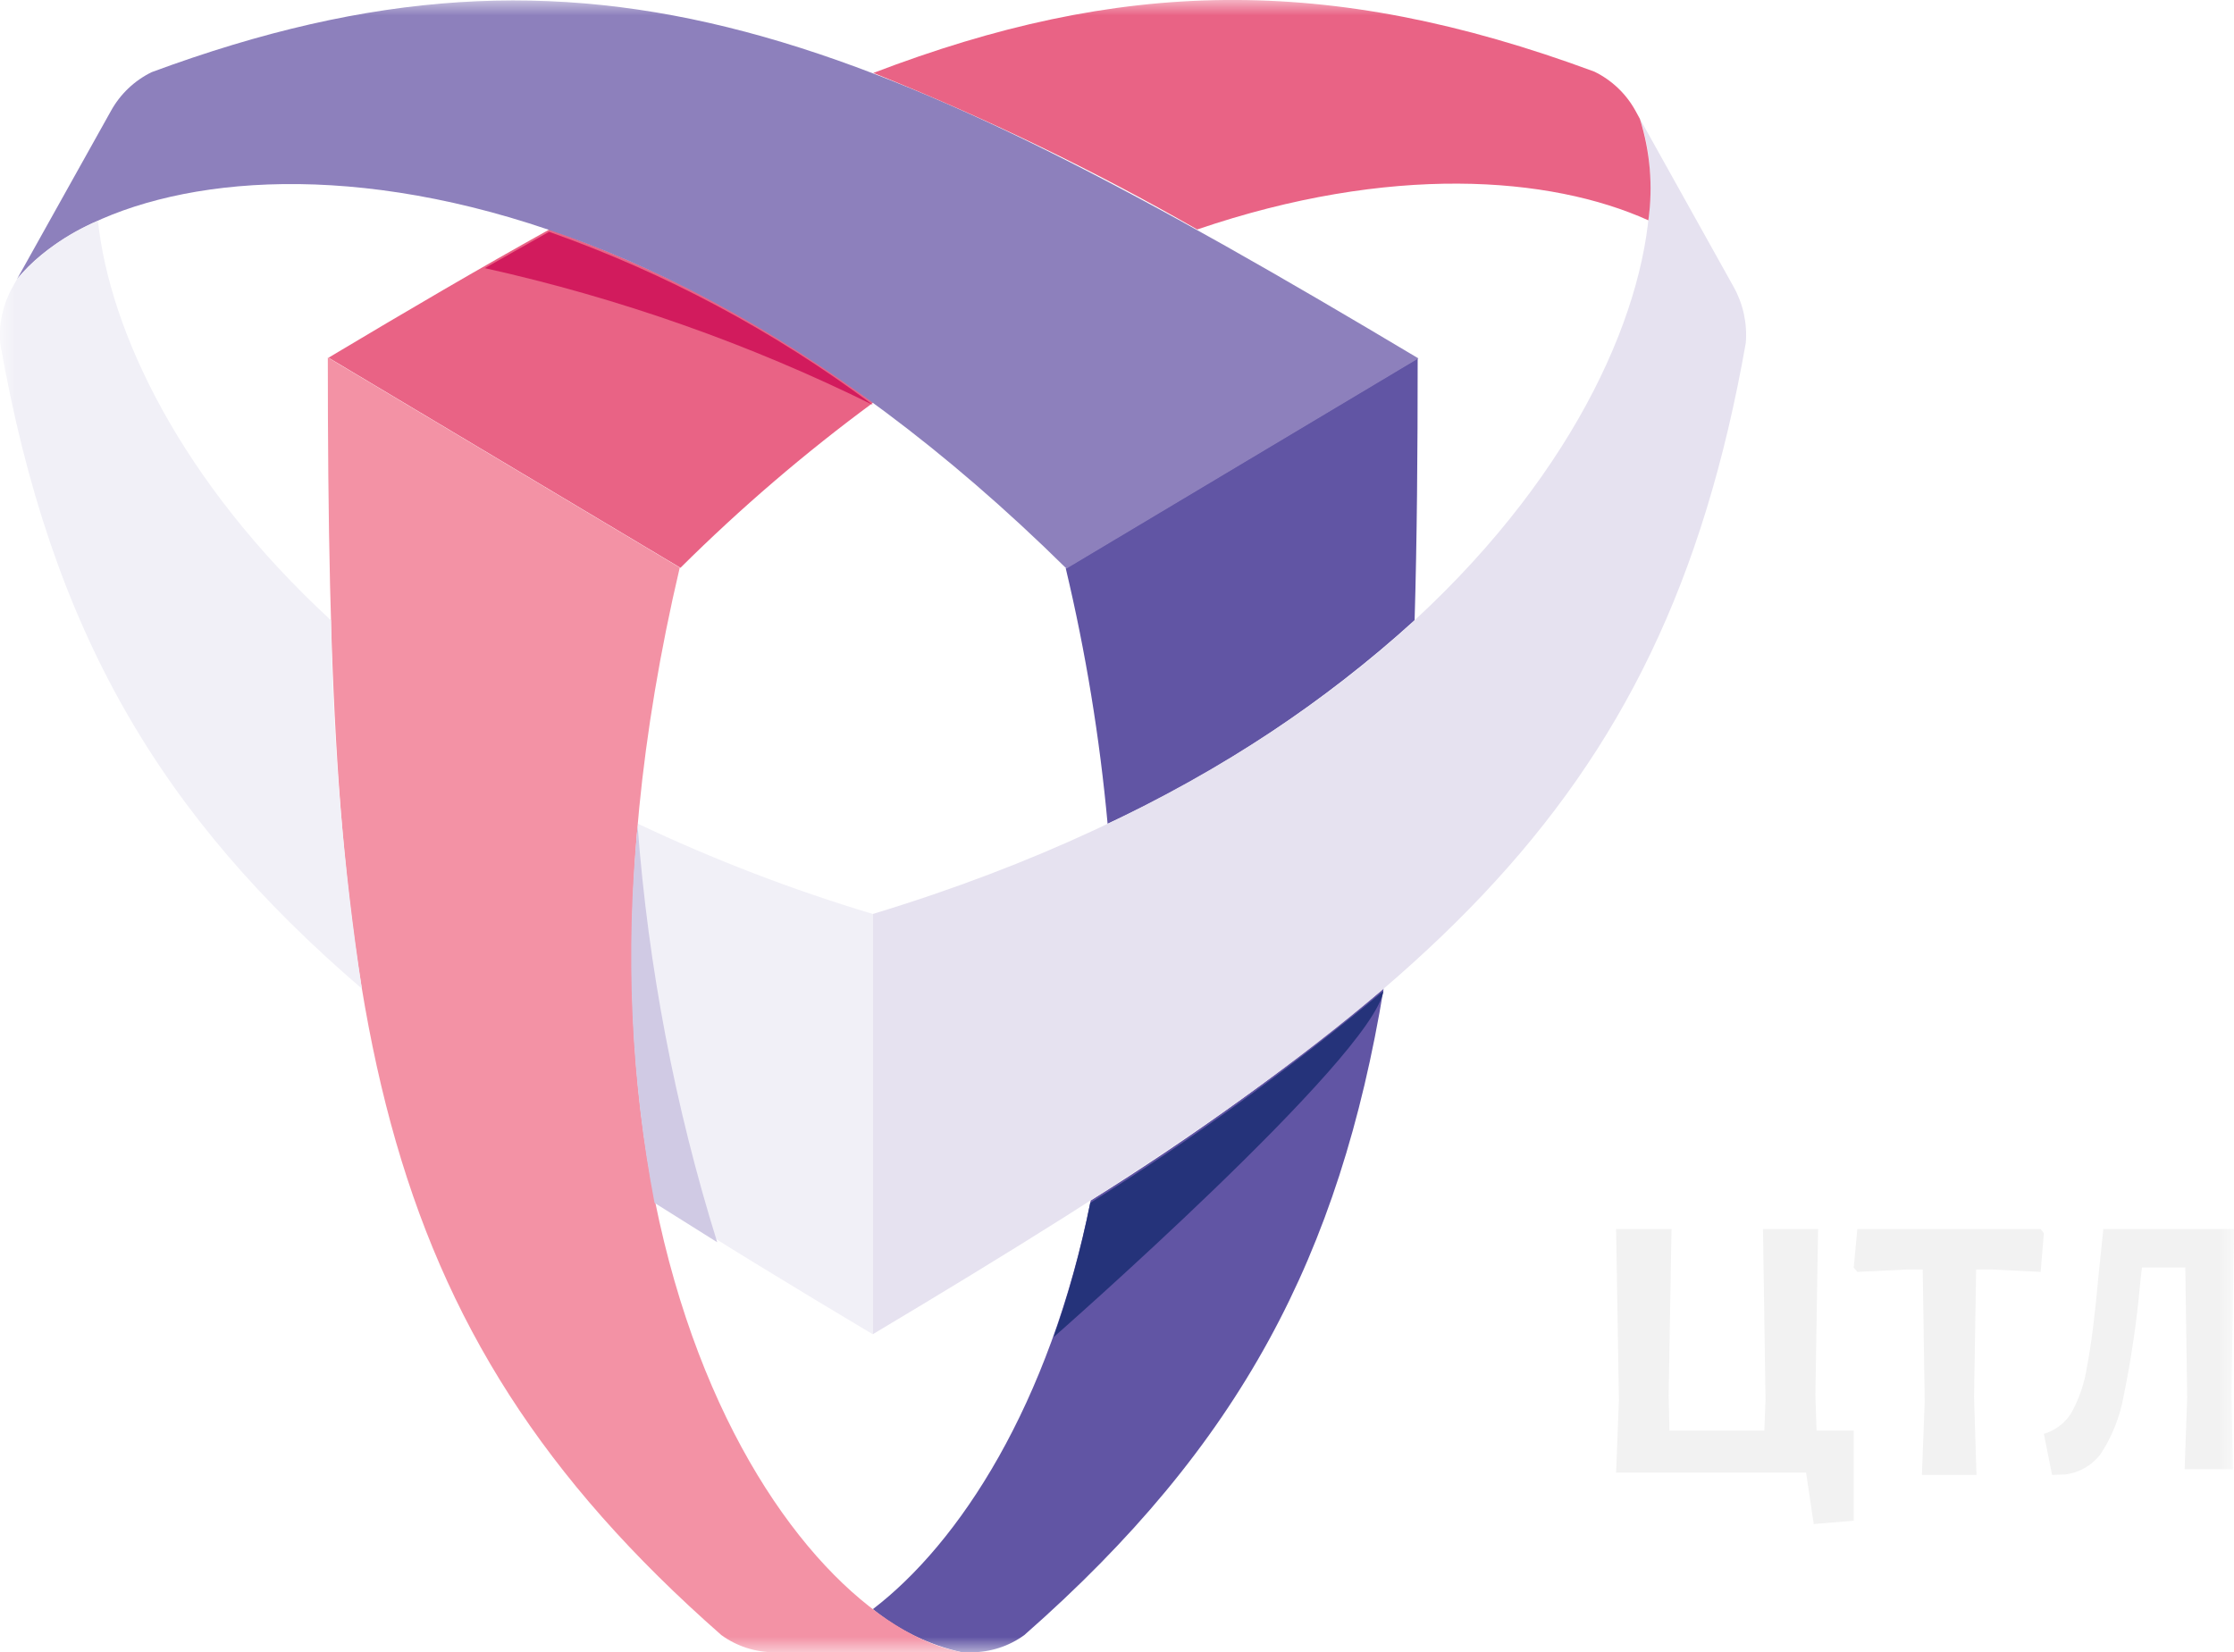
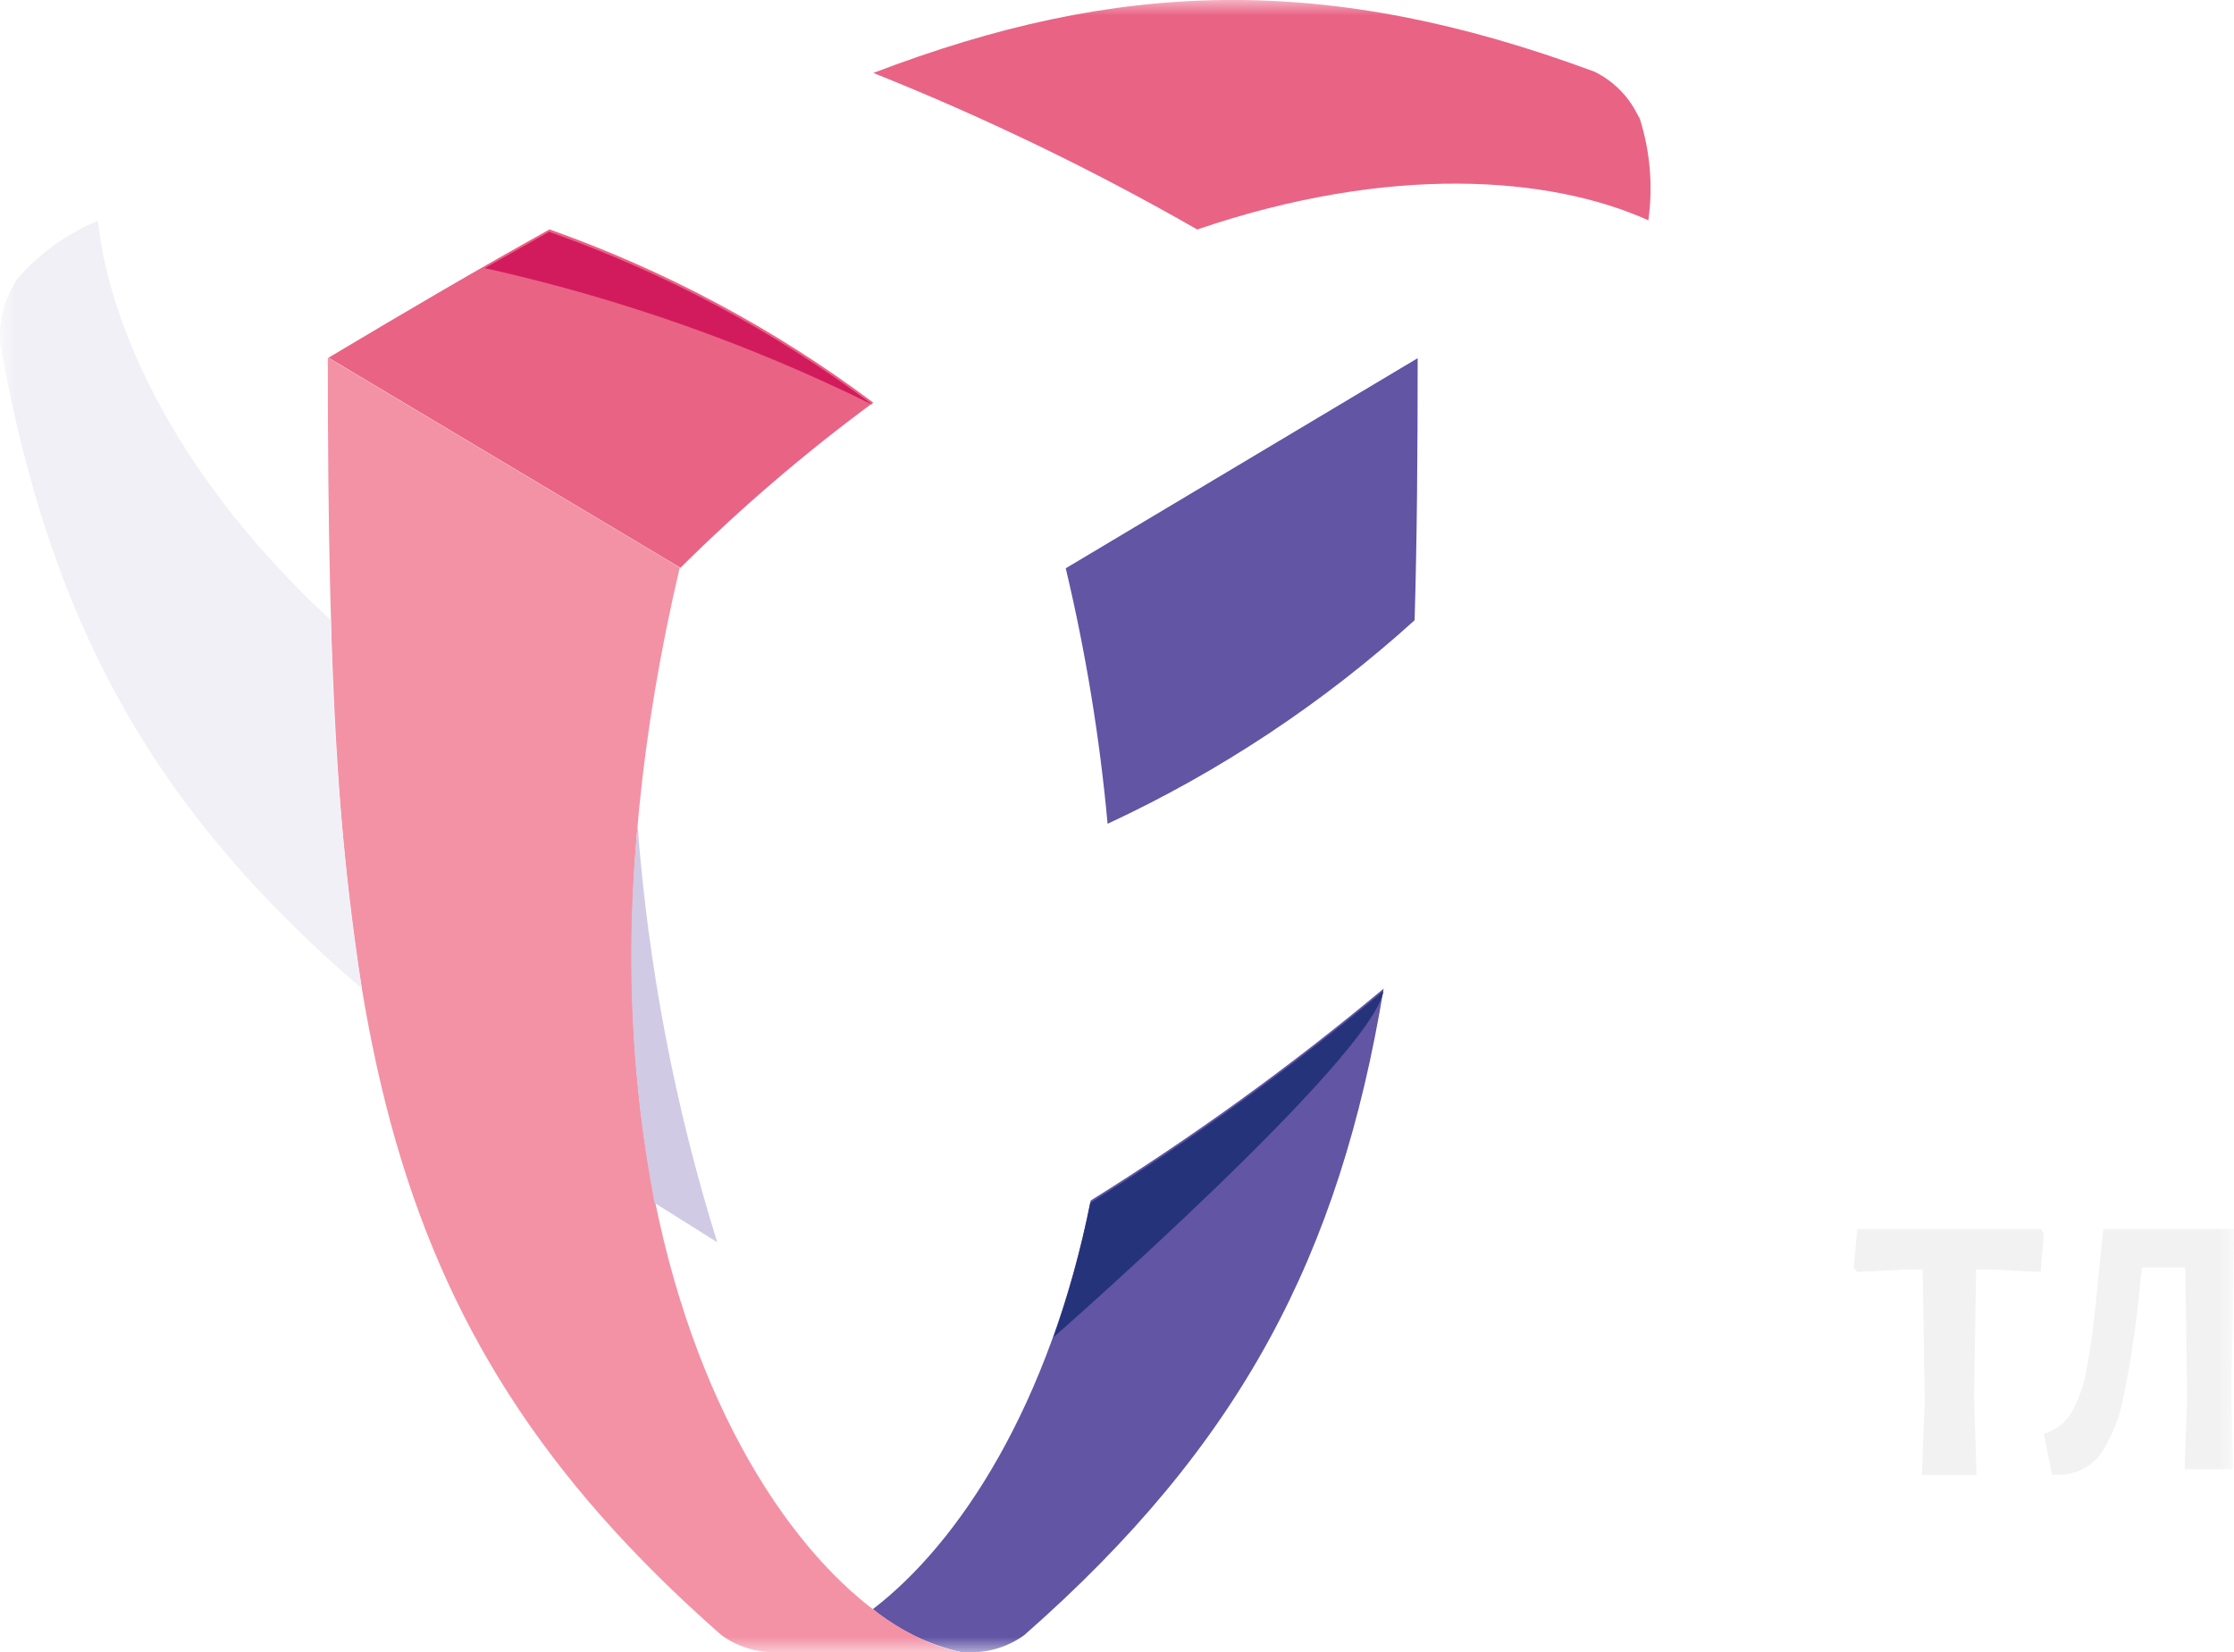
<svg xmlns="http://www.w3.org/2000/svg" width="73" height="54" viewBox="0 0 73 54" fill="none">
  <g clip-path="url(#clip0_417_755)">
    <mask id="mask0_417_755" style="mask-type:luminance" maskUnits="userSpaceOnUse" x="0" y="0" width="73" height="54">
      <path d="M73 0H0V54H73V0Z" fill="white" />
    </mask>
    <g mask="url(#mask0_417_755)">
-       <path d="M60.575 46.756V49.699L59.267 49.809L59.017 48.129H52.809L52.901 45.755L52.809 40.168H54.62L54.526 45.607L54.553 46.756H57.653L57.692 45.756L57.609 40.168H59.409L59.321 45.607L59.36 46.756H60.575Z" fill="#F2F2F2" />
      <path d="M66.787 40.306L66.682 41.568L65.096 41.491H64.574L64.506 45.657L64.585 48.201H62.802L62.893 45.806L62.829 41.491H62.305L60.692 41.568L60.574 41.429L60.692 40.168H66.682L66.787 40.306Z" fill="#F2F2F2" />
      <path d="M72.918 45.532L72.965 48.018H71.387L71.47 45.678L71.409 41.424H69.993L69.934 41.937C69.824 43.18 69.643 44.415 69.391 45.637C69.272 46.306 69.019 46.944 68.647 47.512C68.508 47.699 68.333 47.855 68.131 47.971C67.93 48.088 67.707 48.162 67.476 48.189L67.055 48.202L66.787 46.861C67.151 46.754 67.464 46.52 67.67 46.201C67.938 45.726 68.116 45.207 68.196 44.668C68.333 43.969 68.46 42.961 68.577 41.646L68.728 40.193L68.716 40.168H73L72.918 45.532Z" fill="#F2F2F2" />
      <path d="M35.641 39.234C34.293 45.934 31.341 50.434 28.521 52.591C29.369 53.283 30.367 53.765 31.436 54H31.736C32.359 54.001 32.967 53.804 33.471 53.438C40.557 47.214 43.775 41.009 45.213 32.309C42.187 34.836 38.988 37.15 35.641 39.234Z" fill="#6155A4" />
      <path d="M46.225 20.271C46.303 17.617 46.325 14.792 46.325 11.706L34.825 18.573C35.479 21.32 35.936 24.111 36.193 26.923C39.852 25.222 43.234 22.979 46.225 20.271Z" fill="#6155A4" />
-       <path d="M21.399 39.234C23.583 40.634 25.934 42.063 28.52 43.607V29.871C25.892 29.082 23.327 28.097 20.847 26.922C20.44 31.031 20.626 35.178 21.399 39.234Z" fill="#F1F0F7" />
      <path d="M17.956 7.497C15.694 8.755 13.32 10.146 10.735 11.69L22.235 18.557C24.199 16.605 26.305 14.8 28.535 13.157C25.314 10.747 21.748 8.839 17.956 7.497Z" fill="#E96385" />
      <path d="M31.438 54C25.981 53.023 17.002 40.713 22.212 18.55L10.712 11.683C10.712 33.002 11.912 43.197 23.572 53.438C24.076 53.804 24.683 54 25.305 54H31.438Z" fill="#F392A5" />
-       <path d="M0.556 9.122C4.103 4.722 18.899 2.833 34.849 18.582L46.349 11.713C28.499 1.055 19.365 -2.971 4.956 2.358C4.391 2.635 3.925 3.079 3.622 3.631L0.556 9.122Z" fill="#8D80BC" />
-       <path d="M53.585 3.879C55.494 9.257 49.679 23.457 28.52 29.871V43.606C46.369 32.946 54.306 26.776 57.047 11.206C57.099 10.568 56.96 9.929 56.647 9.371L53.585 3.879Z" fill="#E6E2F0" />
      <path d="M53.863 7.2C54.018 6.087 53.923 4.954 53.585 3.882L53.438 3.613C53.133 3.061 52.665 2.617 52.098 2.341C43.346 -0.9 36.538 -0.675 28.538 2.384C32.181 3.84 35.717 5.549 39.121 7.5C45.408 5.355 50.647 5.749 53.862 7.2" fill="#E96385" />
      <path d="M3.2 7.215C2.183 7.637 1.277 8.29 0.555 9.122L0.407 9.389C0.094 9.947 -0.046 10.586 0.007 11.224C1.672 20.684 5.261 26.674 11.824 32.31C11.22 28.324 10.882 24.302 10.813 20.271C5.878 15.715 3.587 10.822 3.2 7.215Z" fill="#F1F0F7" />
      <path d="M35.626 39.313C35.331 40.803 34.93 42.27 34.426 43.703C34.426 43.703 44.848 34.56 45.207 32.385C42.178 34.913 38.976 37.228 35.626 39.313Z" fill="#25337A" />
      <path d="M21.388 39.313L23.436 40.599C22.058 36.179 21.185 31.616 20.836 26.999C20.429 31.109 20.615 35.256 21.388 39.313Z" fill="#D0CAE4" />
      <path d="M17.942 7.576L15.842 8.763C20.235 9.74 24.494 11.242 28.528 13.236C25.305 10.825 21.736 8.917 17.942 7.576Z" fill="#D21B5D" />
    </g>
  </g>
  <defs>
    <clipPath id="clip0_417_755">
      <rect width="73" height="54" fill="white" />
    </clipPath>
  </defs>
</svg>